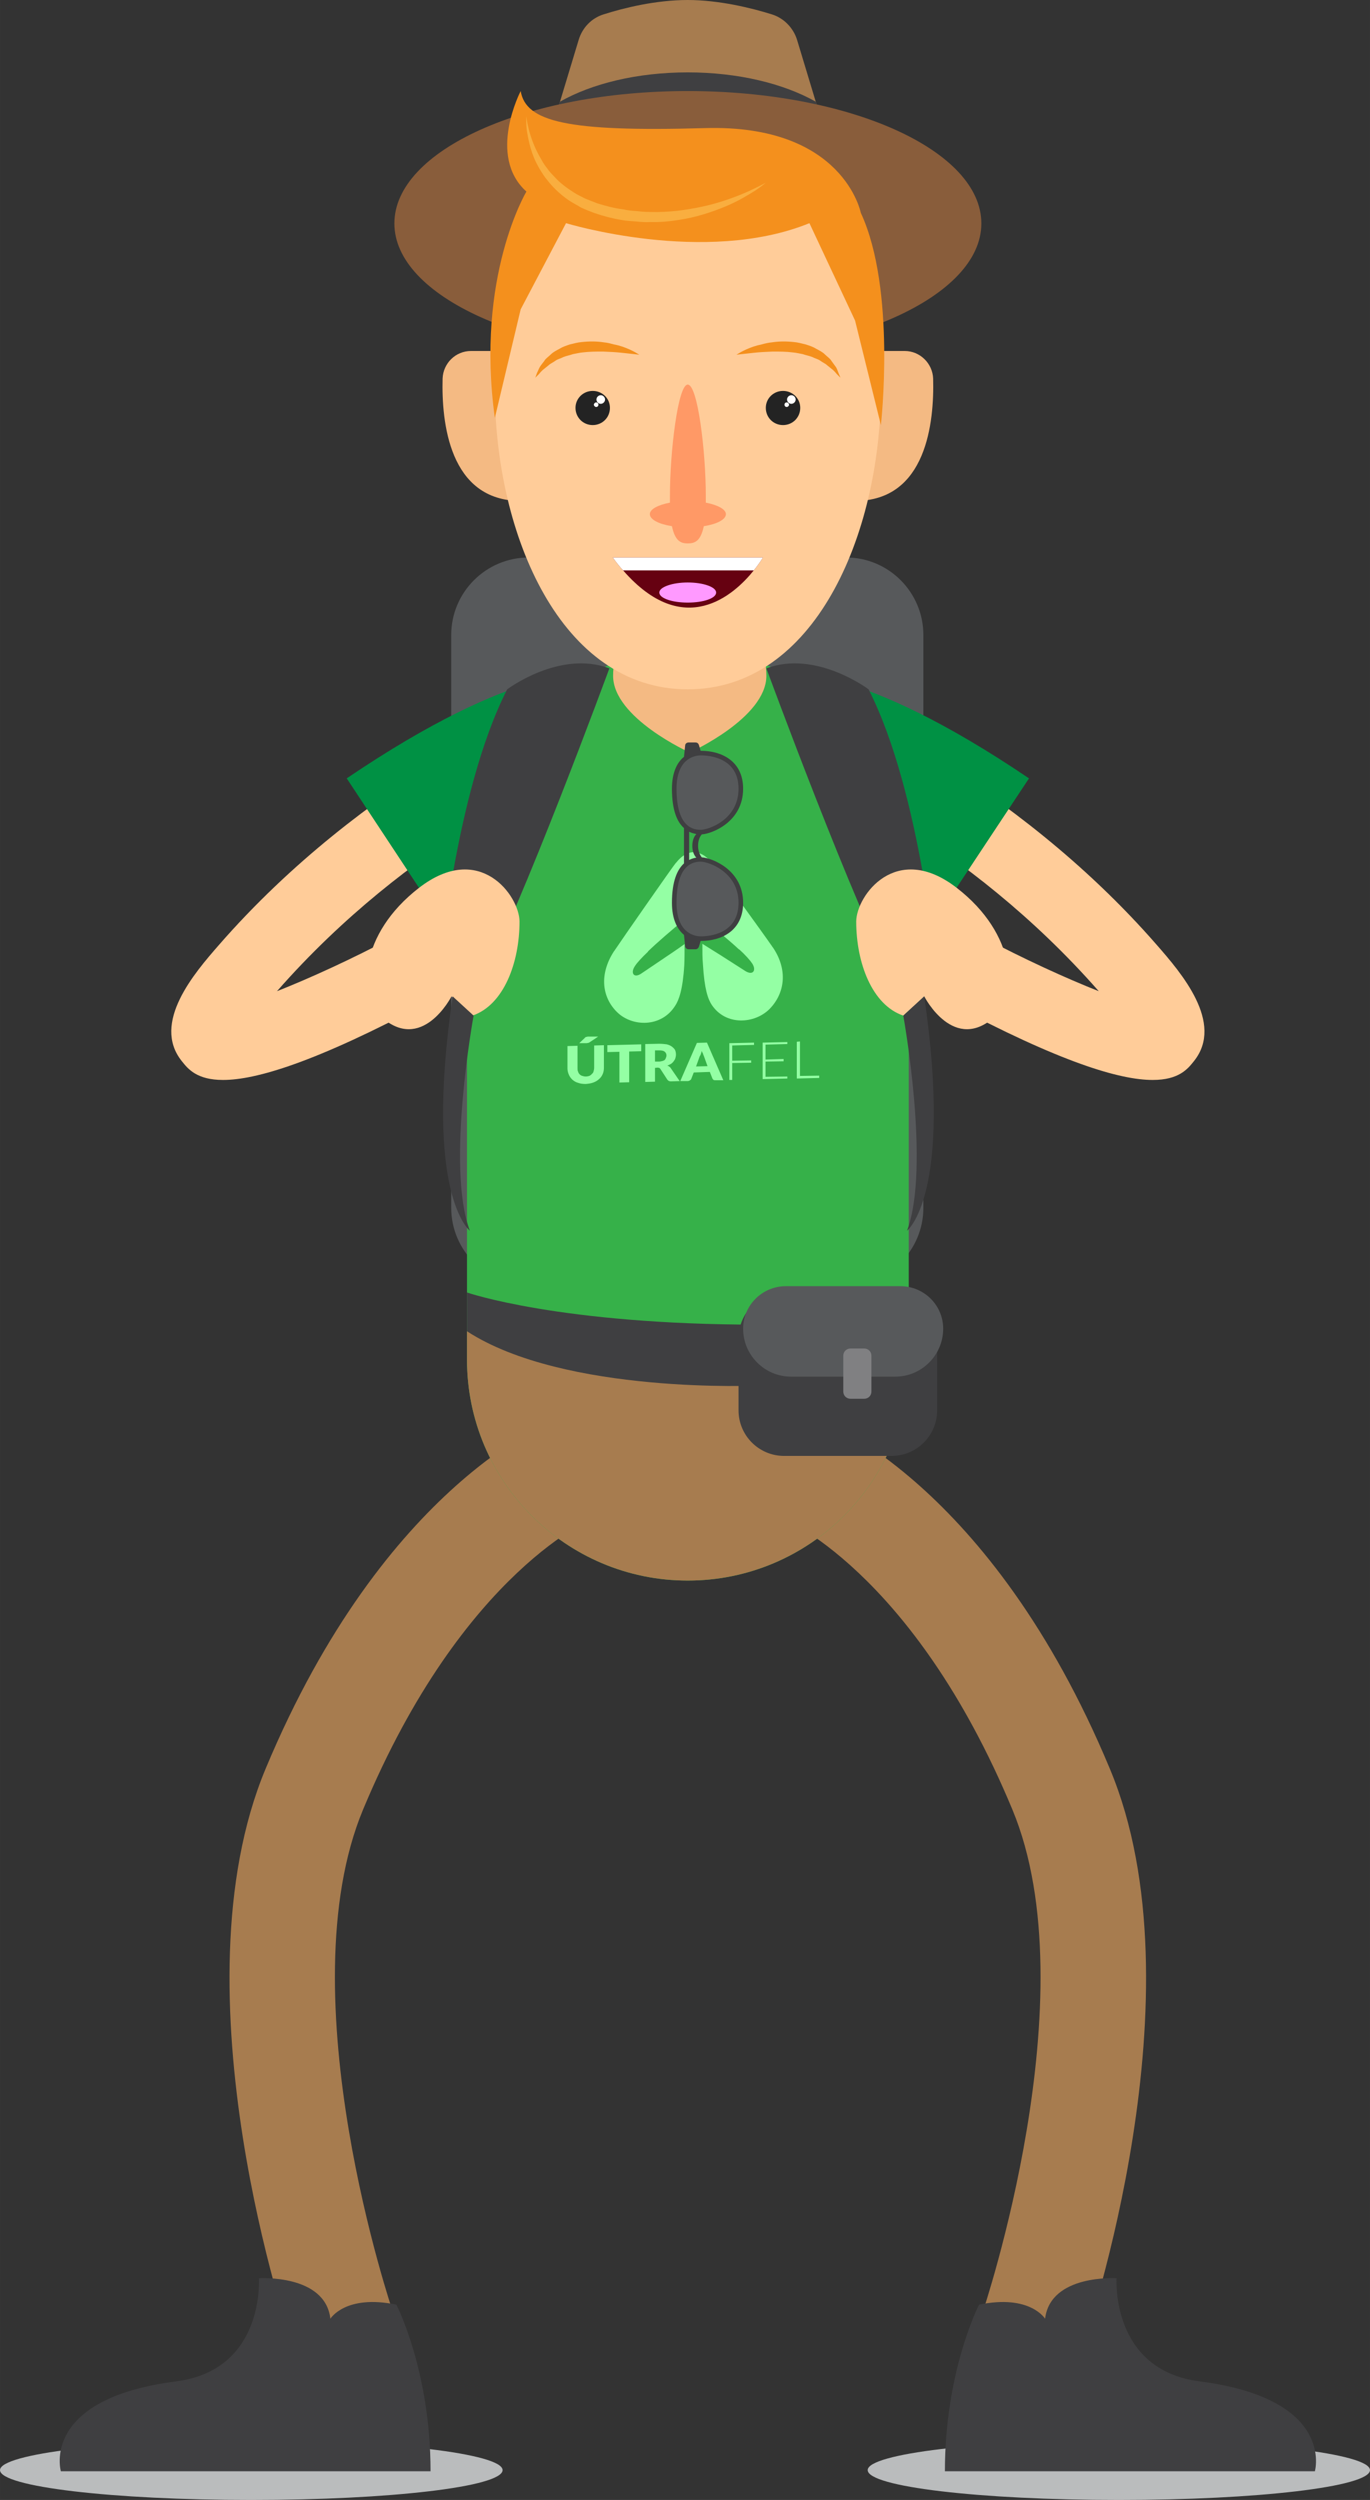
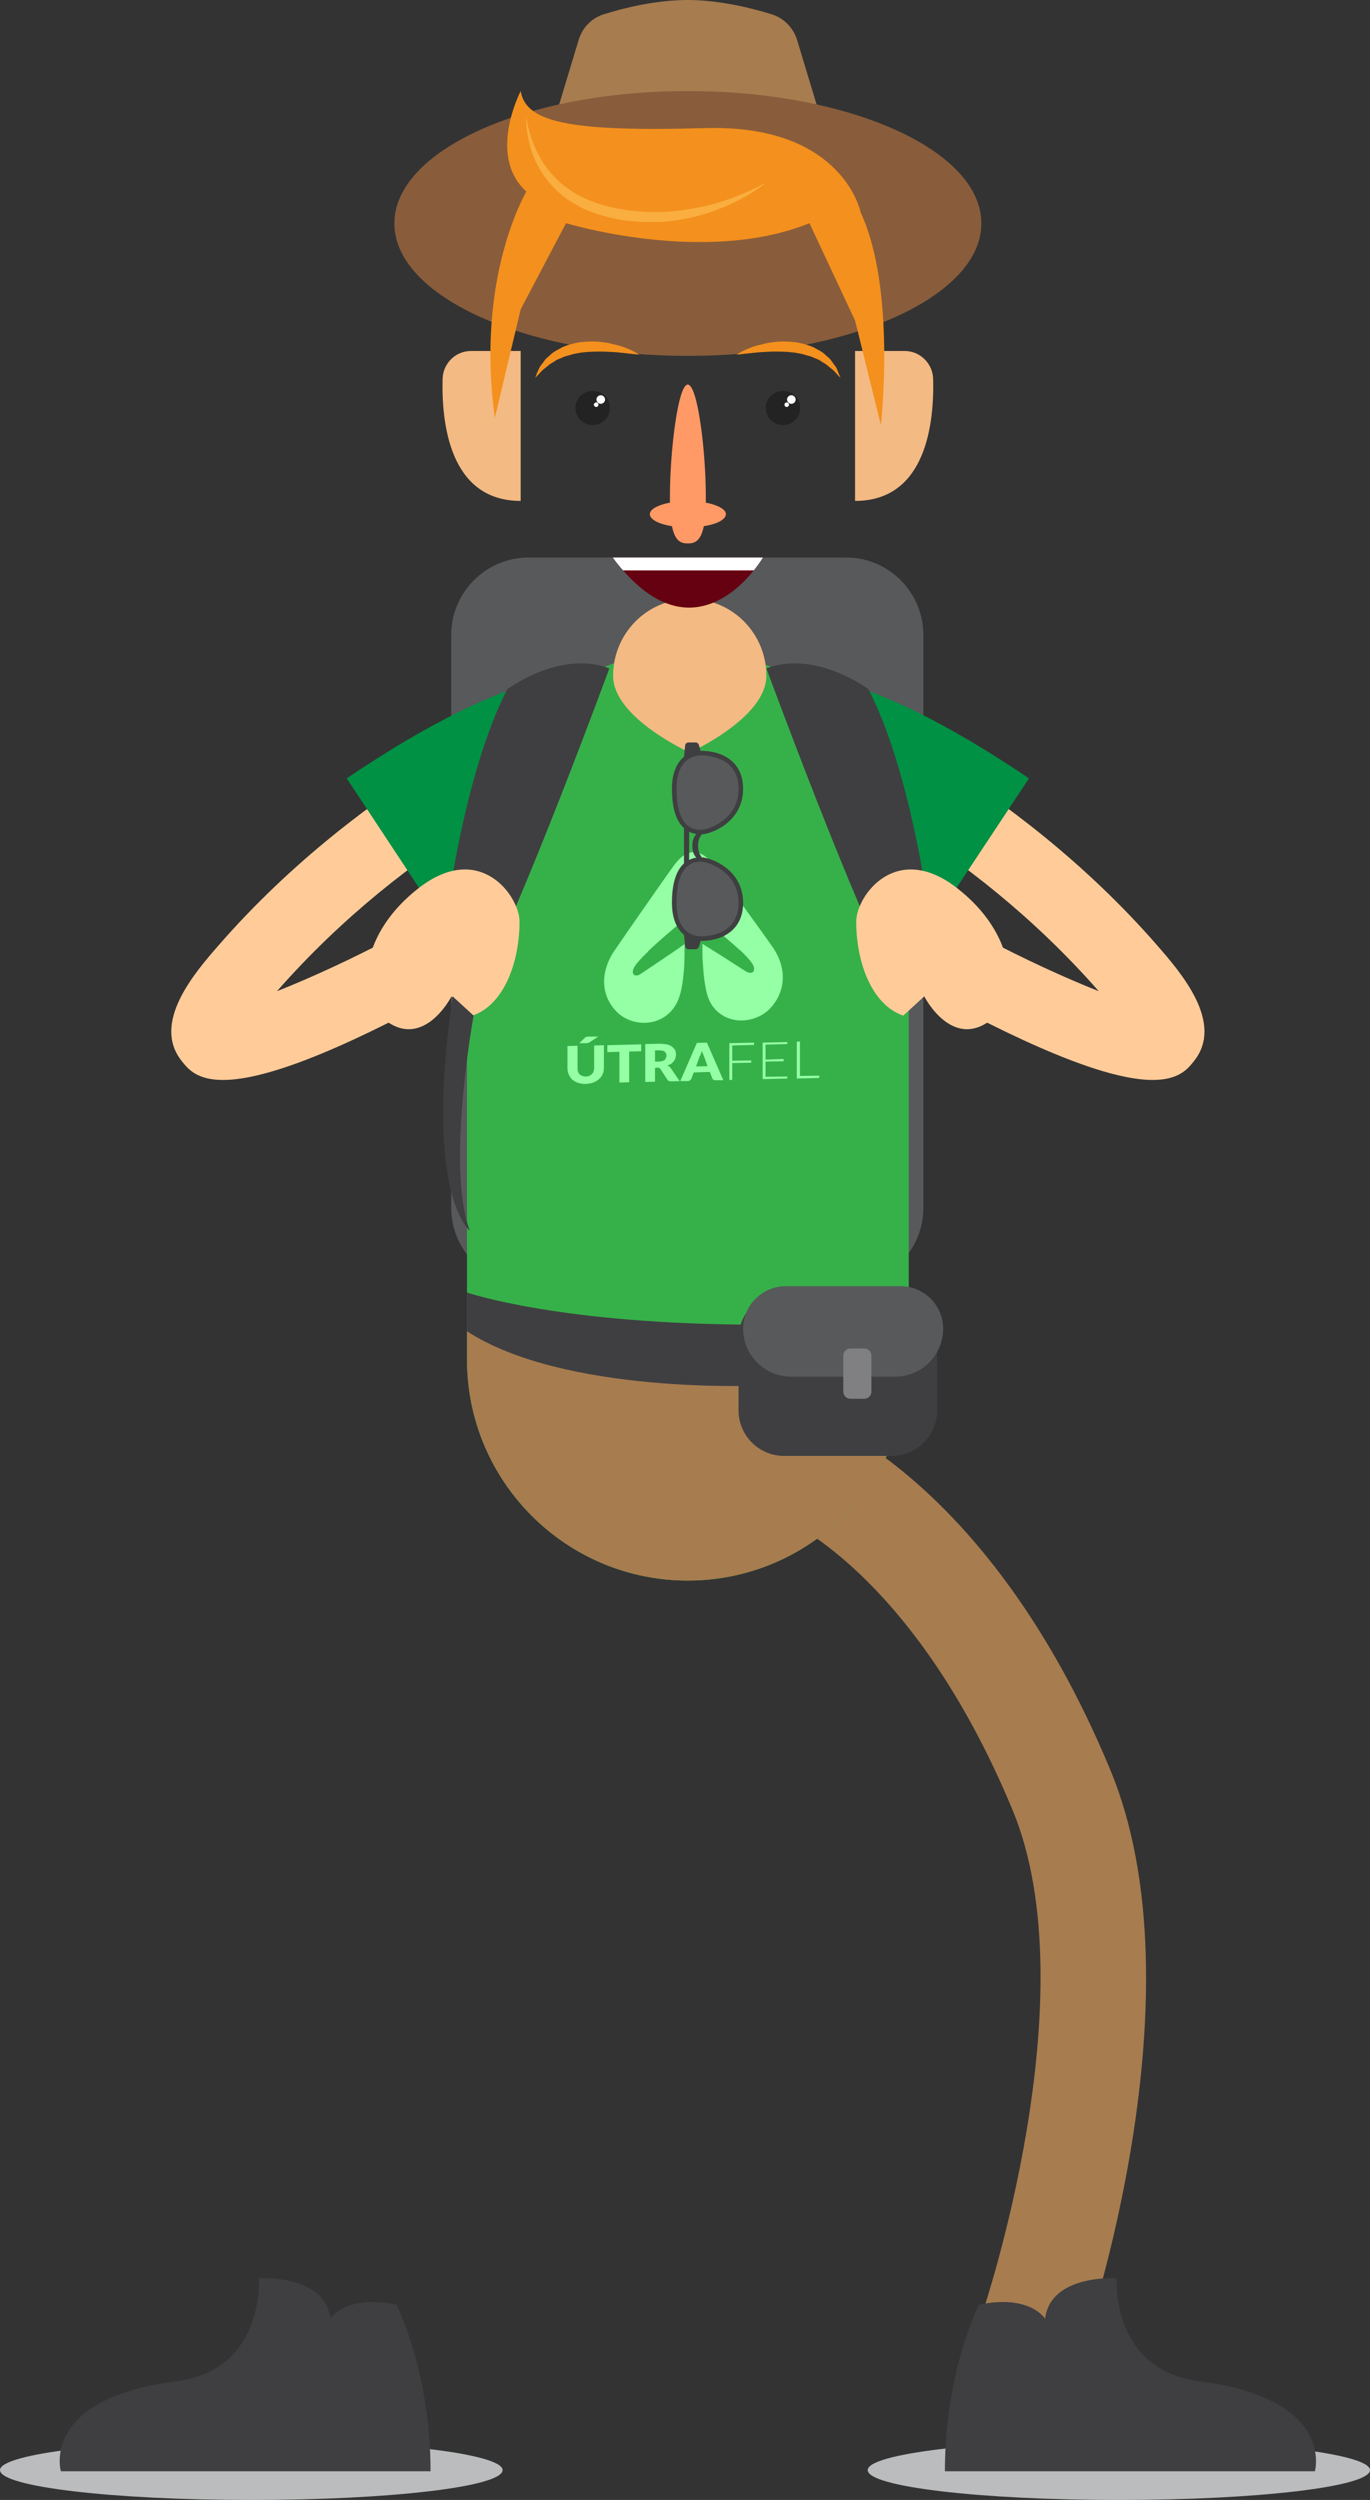
<svg xmlns="http://www.w3.org/2000/svg" xml:space="preserve" width="87.792mm" height="160.096mm" style="shape-rendering:geometricPrecision; text-rendering:geometricPrecision; image-rendering:optimizeQuality; fill-rule:evenodd; clip-rule:evenodd" viewBox="0 0 4773 8704">
  <rect x="0" y="0" width="4773" height="8704" fill="#333333" stroke="none" />
  <defs>
    <style type="text/css">  .fil8 {fill:#009144;fill-rule:nonzero} .fil11 {fill:#232323;fill-rule:nonzero} .fil5 {fill:#36B149;fill-rule:nonzero} .fil2 {fill:#3F3F41;fill-rule:nonzero} .fil4 {fill:#57595B;fill-rule:nonzero} .fil15 {fill:#660111;fill-rule:nonzero} .fil9 {fill:#808082;fill-rule:nonzero} .fil3 {fill:#895D3B;fill-rule:nonzero} .fil6 {fill:#94FFA4;fill-rule:nonzero} .fil1 {fill:#A77C4F;fill-rule:nonzero} .fil0 {fill:#BABCBD;fill-rule:nonzero} .fil13 {fill:#F4901D;fill-rule:nonzero} .fil10 {fill:#F4BA83;fill-rule:nonzero} .fil17 {fill:#F9AE3F;fill-rule:nonzero} .fil14 {fill:#FF9966;fill-rule:nonzero} .fil16 {fill:#FF99FF;fill-rule:nonzero} .fil7 {fill:#FFCC99;fill-rule:nonzero} .fil12 {fill:white;fill-rule:nonzero}  </style>
  </defs>
  <g id="Layer_x0020_1">
    <g id="_3131300905904">
      <path class="fil0" d="M1751 8600c0,58 -392,104 -876,104 -483,0 -875,-46 -875,-104 0,-57 392,-104 875,-104 484,0 876,47 876,104z" />
      <path class="fil0" d="M4773 8600c0,58 -392,104 -875,104 -484,0 -875,-46 -875,-104 0,-57 391,-104 875,-104 483,0 875,47 875,104z" />
      <g>
        <path class="fil1" d="M2905 563l-1017 0 63 -209 65 -215c13,-43 45,-76 87,-89 69,-22 181,-50 293,-50 109,0 223,28 293,50 42,13 75,47 88,89l65 215 63 209z" />
-         <path class="fil2" d="M2905 563l-1017 0 63 -209c111,-63 269,-102 445,-102 176,0 334,39 446,102l63 209z" />
        <path class="fil3" d="M3419 778c0,254 -458,461 -1023,461 -564,0 -1022,-207 -1022,-461 0,-255 458,-461 1022,-461 565,0 1023,206 1023,461z" />
      </g>
      <path class="fil4" d="M2948 4474l-1106 0c-149,0 -270,-120 -270,-269l0 -1994c0,-149 121,-270 270,-270l1106 0c148,0 269,121 269,270l0 1994c0,149 -121,269 -269,269z" />
      <g>
        <g>
          <path class="fil1" d="M3770 8176l-348 -120c3,-11 375,-1108 105,-1756 -348,-836 -808,-1019 -813,-1020l123 -348c25,9 614,228 1030,1227 325,777 -80,1967 -97,2017z" />
        </g>
        <path class="fil2" d="M3411 8024c0,0 -119,230 -119,580l1289 0c0,0 72,-252 -402,-313 -310,-40 -289,-359 -289,-359 0,0 -230,-15 -249,141 0,0 -52,-86 -230,-49z" />
        <g>
-           <path class="fil1" d="M1023 8176l348 -120c-4,-11 -376,-1108 -106,-1756 349,-836 809,-1019 813,-1020l-123 -348c-25,9 -613,228 -1030,1227 -324,777 80,1967 98,2017z" />
-         </g>
+           </g>
        <path class="fil2" d="M1381 8024c0,0 119,230 119,580l-1288 0c0,0 -73,-252 402,-313 310,-40 288,-359 288,-359 0,0 231,-15 249,141 0,0 52,-86 230,-49z" />
      </g>
      <path class="fil5" d="M3166 3035l0 1699c0,424 -345,769 -770,769 -424,0 -769,-345 -769,-769l0 -1699c0,-425 345,-770 769,-770 213,0 405,87 544,226 140,139 226,331 226,544z" />
      <g>
        <path class="fil6" d="M2693 3299c-1,-1 -2,-2 -3,-4 -28,-41 -195,-271 -209,-289 -1,-3 -3,-5 -5,-7 -25,-28 -48,-32 -60,-32l0 0 0 0 0 0 0 0c-12,0 -35,5 -59,35 -2,2 -4,4 -6,7 -14,18 -181,257 -209,299 -1,2 -2,3 -3,4 -53,82 -41,162 12,213 52,50 153,53 201,-23 13,-19 27,-57 32,-142 1,-21 1,-45 1,-73 0,0 -28,20 -64,44 -28,19 -61,41 -86,58 -26,18 -39,0 -24,-24 8,-13 25,-31 47,-52 -1,0 -1,0 -1,0 34,-33 81,-73 128,-112 0,0 0,-16 1,-37 0,-4 0,-7 0,-11 0,-1 0,-2 0,-3 0,-4 1,-8 1,-12 2,-41 10,-88 29,-88l0 0 0 0c19,-1 27,46 29,87 1,4 1,8 1,11 0,1 0,2 0,3 0,4 1,8 1,12 0,21 0,36 0,36 47,37 94,75 128,107 0,0 0,-1 0,-1 22,20 38,38 46,50 15,24 2,42 -24,26 -25,-16 -58,-37 -86,-55 -35,-22 -64,-40 -64,-40 0,27 0,51 2,72 5,86 18,122 31,141 49,73 149,66 201,14 53,-54 65,-135 12,-214z" />
        <path class="fil6" d="M2041 3748c4,0 9,-1 12,-2 4,-2 7,-4 9,-7 3,-2 5,-5 6,-9 1,-4 2,-8 2,-12l0 -78 34 -1 0 78c0,8 -1,15 -4,22 -3,7 -7,13 -13,18 -5,5 -12,9 -20,12 -8,3 -16,4 -26,5 -10,0 -19,-1 -27,-4 -8,-2 -14,-6 -20,-11 -5,-5 -9,-10 -12,-17 -3,-7 -5,-14 -5,-22l0 -78 35 -1 0 78c0,5 0,9 2,12 1,4 3,7 5,9 3,3 6,5 10,6 3,1 7,2 12,2zm43 -139l-30 20c-2,1 -3,2 -5,2 -2,0 -3,1 -6,1l-25 0 19 -18c1,-1 1,-2 2,-2 1,-1 2,-1 3,-2 1,0 2,0 3,0 1,-1 3,-1 4,-1l35 0zm150 27l0 24 -42 1 0 107 -34 1 0 -107 -42 1 0 -24 118 -3zm48 82l0 48 -34 1 0 -132 48 -1c10,0 20,1 27,2 8,2 14,5 18,8 5,4 9,8 11,12 2,5 3,10 3,16 0,4 -1,8 -2,12 -1,4 -3,7 -6,11 -2,3 -5,6 -9,9 -4,2 -8,4 -13,6 3,1 5,2 7,4 2,1 4,3 5,5l31 45 -31 1c-5,0 -9,-2 -12,-6l-24 -37c-1,-2 -3,-3 -4,-4 -2,0 -4,-1 -6,-1l-9 1zm0 -22l14 0c4,0 8,-1 12,-2 3,-1 6,-2 8,-4 2,-2 3,-4 4,-7 1,-3 2,-5 2,-8 0,-6 -2,-10 -7,-14 -4,-3 -10,-4 -19,-4l-14 0 0 39zm238 65l-27 0c-3,0 -5,0 -7,-1 -2,-2 -3,-3 -4,-5l-9 -23 -56 2 -9 23c0,1 -2,3 -4,4 -2,2 -4,2 -7,3l-27 0 58 -133 35 -1 57 131zm-95 -48l40 -1 -13 -36c-1,-2 -2,-4 -3,-8 -2,-3 -3,-6 -4,-9 -1,3 -2,7 -3,10 -1,3 -2,6 -4,8l-13 36zm202 -83l0 8 -76 2 0 53 66 -1 0 8 -66 1 0 59 -10 0 0 -128 86 -2zm116 -2l0 7 -76 2 0 52 63 -2 0 8 -63 1 0 53 76 -1 0 7 -86 2 0 -127 86 -2zm44 118l67 -1 0 8 -78 2 0 -128 11 -1 0 120z" />
      </g>
      <g>
        <g>
          <path class="fil7" d="M4016 3760c91,0 122,-38 144,-66 106,-133 -46,-308 -128,-402 -511,-587 -1163,-859 -1191,-870l-24 275c6,3 543,221 1011,754 -114,-45 -263,-113 -404,-188l-121 227c395,211 600,270 713,270z" />
        </g>
        <g>
          <path class="fil7" d="M777 3760c-91,0 -122,-38 -144,-66 -106,-133 46,-308 128,-402 511,-587 1163,-859 1191,-870l24 275c-6,3 -543,221 -1011,754 114,-45 263,-113 404,-188l121 227c-395,211 -600,270 -713,270z" />
        </g>
        <path class="fil8" d="M1208 2710l329 498c0,0 634,-610 504,-858 0,0 -235,-45 -833,360z" />
        <path class="fil8" d="M3585 2710l-330 498c0,0 -633,-610 -503,-858 0,0 234,-45 833,360z" />
      </g>
      <g>
        <path class="fil2" d="M2670 2327c0,0 307,835 457,1111l138 -31c0,0 -54,-645 -239,-1007 0,0 -183,-138 -356,-73z" />
        <path class="fil2" d="M2123 2327c0,0 -307,835 -457,1111l-138 -31c0,0 54,-645 239,-1007 0,0 183,-138 356,-73z" />
      </g>
      <g>
        <path class="fil7" d="M1323 3536c-74,-70 -74,-282 137,-445 211,-163 349,27 350,117 0,144 -55,291 -164,328l-73 -67c0,0 -104,204 -250,67z" />
        <path class="fil7" d="M3470 3536c74,-70 74,-282 -137,-445 -211,-163 -349,27 -350,117 0,144 55,291 164,328l73 -67c0,0 104,204 250,67z" />
      </g>
-       <path class="fil2" d="M3147 3536c0,0 96,528 13,749 0,0 161,-123 60,-816l-73 67z" />
      <path class="fil2" d="M1650 3536c0,0 -97,528 -13,749 0,0 -161,-123 -60,-816l73 67z" />
      <path class="fil1" d="M3166 4635l0 99c0,424 -345,769 -770,769 -424,0 -769,-345 -769,-769l0 -99 1539 0z" />
      <path class="fil2" d="M3106 5069l-374 0c-88,0 -159,-71 -159,-159l0 -250c0,-88 71,-160 159,-160l374 0c88,0 159,72 159,160l0 250c0,88 -71,159 -159,159z" />
      <path class="fil2" d="M1627 4500c0,0 322,112 1018,112l0 212c0,0 -678,32 -1018,-189l0 -135z" />
      <path class="fil4" d="M3119 4793l-363 0c-92,0 -167,-75 -167,-167 0,-82 67,-148 149,-148l399 0c82,0 149,66 149,148 0,92 -75,167 -167,167z" />
      <path class="fil9" d="M3011 4870l-48 0c-14,0 -25,-11 -25,-25l0 -125c0,-14 11,-25 25,-25l48 0c14,0 25,11 25,25l0 125c0,14 -11,25 -25,25z" />
      <path class="fil10" d="M2670 2353c0,147 -267,267 -267,267 0,0 -267,-120 -267,-267 0,-148 119,-268 267,-268 148,0 267,120 267,268z" />
      <g>
        <g>
          <path class="fil10" d="M2979 1222l173 0c53,0 97,43 99,96 4,150 -22,426 -272,426l0 -522z" />
          <path class="fil10" d="M1814 1222l-173 0c-54,0 -97,43 -99,96 -4,150 22,426 272,426l0 -522z" />
        </g>
-         <path class="fil7" d="M2396 510c455,0 676,353 673,853 -3,500 -231,1037 -673,1037 -442,0 -669,-537 -672,-1037 -3,-500 218,-853 672,-853z" />
        <g>
          <g>
            <path class="fil11" d="M2125 1420c0,34 -27,60 -60,60 -33,0 -60,-26 -60,-60 0,-33 27,-59 60,-59 33,0 60,26 60,59z" />
            <path class="fil12" d="M2108 1391c0,8 -7,15 -15,15 -8,0 -15,-7 -15,-15 0,-8 7,-15 15,-15 8,0 15,7 15,15z" />
            <path class="fil12" d="M2085 1409c0,4 -3,8 -8,8 -4,0 -8,-4 -8,-8 0,-4 4,-8 8,-8 5,0 8,4 8,8z" />
          </g>
          <g>
            <path class="fil11" d="M2788 1420c0,34 -27,60 -60,60 -33,0 -60,-26 -60,-60 0,-33 27,-59 60,-59 33,0 60,26 60,59z" />
            <path class="fil12" d="M2772 1391c0,8 -7,15 -15,15 -8,0 -15,-7 -15,-15 0,-8 7,-15 15,-15 8,0 15,7 15,15z" />
            <path class="fil12" d="M2749 1409c0,4 -4,8 -8,8 -5,0 -8,-4 -8,-8 0,-4 3,-8 8,-8 4,0 8,4 8,8z" />
          </g>
        </g>
        <g>
          <path class="fil13" d="M2227 1235c0,0 -25,-3 -63,-7 -18,-2 -40,-3 -63,-4 -23,0 -47,0 -71,3 -11,1 -23,4 -34,6 -11,4 -23,6 -33,10 -9,5 -20,7 -28,13 -8,6 -18,10 -24,16 -7,6 -14,11 -20,16 -5,5 -10,10 -13,14 -8,8 -13,13 -13,13 0,0 2,-6 6,-17 3,-5 5,-12 9,-19 4,-7 10,-14 16,-22 5,-9 15,-15 23,-23 9,-9 20,-14 31,-20 11,-7 24,-11 36,-15 13,-3 27,-7 40,-8 27,-3 53,-3 78,1 12,1 23,4 34,7 11,2 22,5 31,8 37,13 58,28 58,28z" />
          <path class="fil13" d="M2566 1235c0,0 21,-15 58,-28 9,-3 20,-6 30,-8 11,-3 23,-6 35,-7 25,-4 51,-4 78,-1 13,1 26,5 39,8 13,4 26,8 37,15 11,6 22,11 31,20 8,8 18,14 23,23 6,8 11,15 16,22 4,7 6,14 8,19 5,11 7,17 7,17 0,0 -5,-5 -13,-13 -3,-4 -8,-9 -13,-14 -6,-5 -13,-10 -20,-16 -6,-6 -16,-10 -24,-16 -8,-6 -19,-8 -28,-13 -10,-4 -22,-6 -33,-10 -11,-2 -23,-5 -35,-6 -23,-3 -47,-3 -70,-3 -23,1 -45,2 -63,4 -38,4 -63,7 -63,7z" />
        </g>
        <path class="fil14" d="M2529 1790c0,-17 -29,-32 -70,-40 0,-8 0,-16 0,-24 0,-153 -28,-387 -63,-387 -34,0 -62,234 -62,387 0,8 0,16 0,24 -42,8 -70,23 -70,40 0,19 32,35 77,42 11,53 32,60 55,60 24,0 45,-7 56,-60 45,-7 77,-23 77,-42z" />
        <g>
          <path class="fil15" d="M2658 1941c0,0 -11,19 -32,45 -68,85 -243,243 -455,0 -12,-13 -24,-28 -36,-45l523 0z" />
          <path class="fil12" d="M2658 1941c0,0 -11,19 -32,45l-455 0c-12,-13 -24,-28 -36,-45l523 0z" />
-           <path class="fil16" d="M2495 2063c0,20 -44,35 -99,35 -54,0 -99,-15 -99,-35 0,-19 45,-35 99,-35 55,0 99,16 99,35z" />
        </g>
        <path class="fil13" d="M1724 1455l90 -378 158 -300c0,0 484,148 848,0l159 339 90 364c0,0 54,-472 -70,-739 0,0 -60,-309 -543,-295 -484,14 -624,-23 -642,-129 0,0 -118,226 20,350 0,0 -178,296 -110,788z" />
        <path class="fil17" d="M1834 405c0,0 1,17 8,44 7,28 20,67 45,108 5,10 12,20 20,30 7,11 17,20 26,30 18,20 41,37 66,53 12,8 26,14 39,21 14,6 28,11 43,17 30,9 58,17 91,21 17,4 32,5 48,6 15,2 31,3 47,3 31,1 62,-1 92,-4 59,-7 114,-19 160,-34 46,-15 84,-31 110,-44 25,-12 39,-20 39,-20 0,0 -12,11 -36,27 -24,15 -59,37 -105,56 -46,19 -102,38 -164,47 -31,5 -64,8 -97,7 -16,1 -33,0 -50,-2 -17,-1 -34,-2 -50,-5 -31,-5 -66,-14 -97,-25 -16,-6 -31,-12 -46,-19 -14,-9 -29,-16 -42,-25 -26,-18 -49,-39 -68,-62 -9,-11 -18,-22 -25,-34 -8,-12 -14,-23 -20,-35 -11,-22 -18,-44 -23,-64 -5,-20 -8,-37 -10,-51 -3,-29 -1,-46 -1,-46z" />
      </g>
      <g>
        <g>
          <g>
            <path class="fil2" d="M2387 2596l-4 39c-24,19 -42,55 -42,111 0,75 18,116 42,137l0 123c-24,22 -42,63 -42,137 0,57 18,92 42,112l4 39c0,6 6,11 12,11l24 0c6,0 10,-4 12,-9l6 -20c0,0 1,0 1,0 71,0 147,-35 147,-133 0,-115 -109,-156 -144,-158 -8,-10 -13,-24 -13,-40 0,-17 5,-31 13,-40 35,-2 144,-43 144,-159 0,-97 -76,-132 -147,-132 0,0 -1,0 -1,0l-6 -20c-2,-6 -6,-9 -12,-9l-24 0c-6,0 -12,4 -12,11zm39 390l0 0c-8,1 -17,4 -25,8l0 -98c8,4 17,6 25,8 -9,9 -14,24 -14,41 0,17 5,32 14,41z" />
          </g>
        </g>
        <g>
          <path class="fil4" d="M2357 3143c0,-137 61,-143 85,-143 25,0 131,35 131,143 0,109 -102,117 -131,117 -28,0 -85,-16 -85,-117z" />
        </g>
        <g>
          <path class="fil4" d="M2357 2746c0,138 61,143 85,143 25,0 131,-34 131,-143 0,-108 -102,-116 -131,-116 -28,0 -85,16 -85,116z" />
        </g>
      </g>
    </g>
  </g>
</svg>